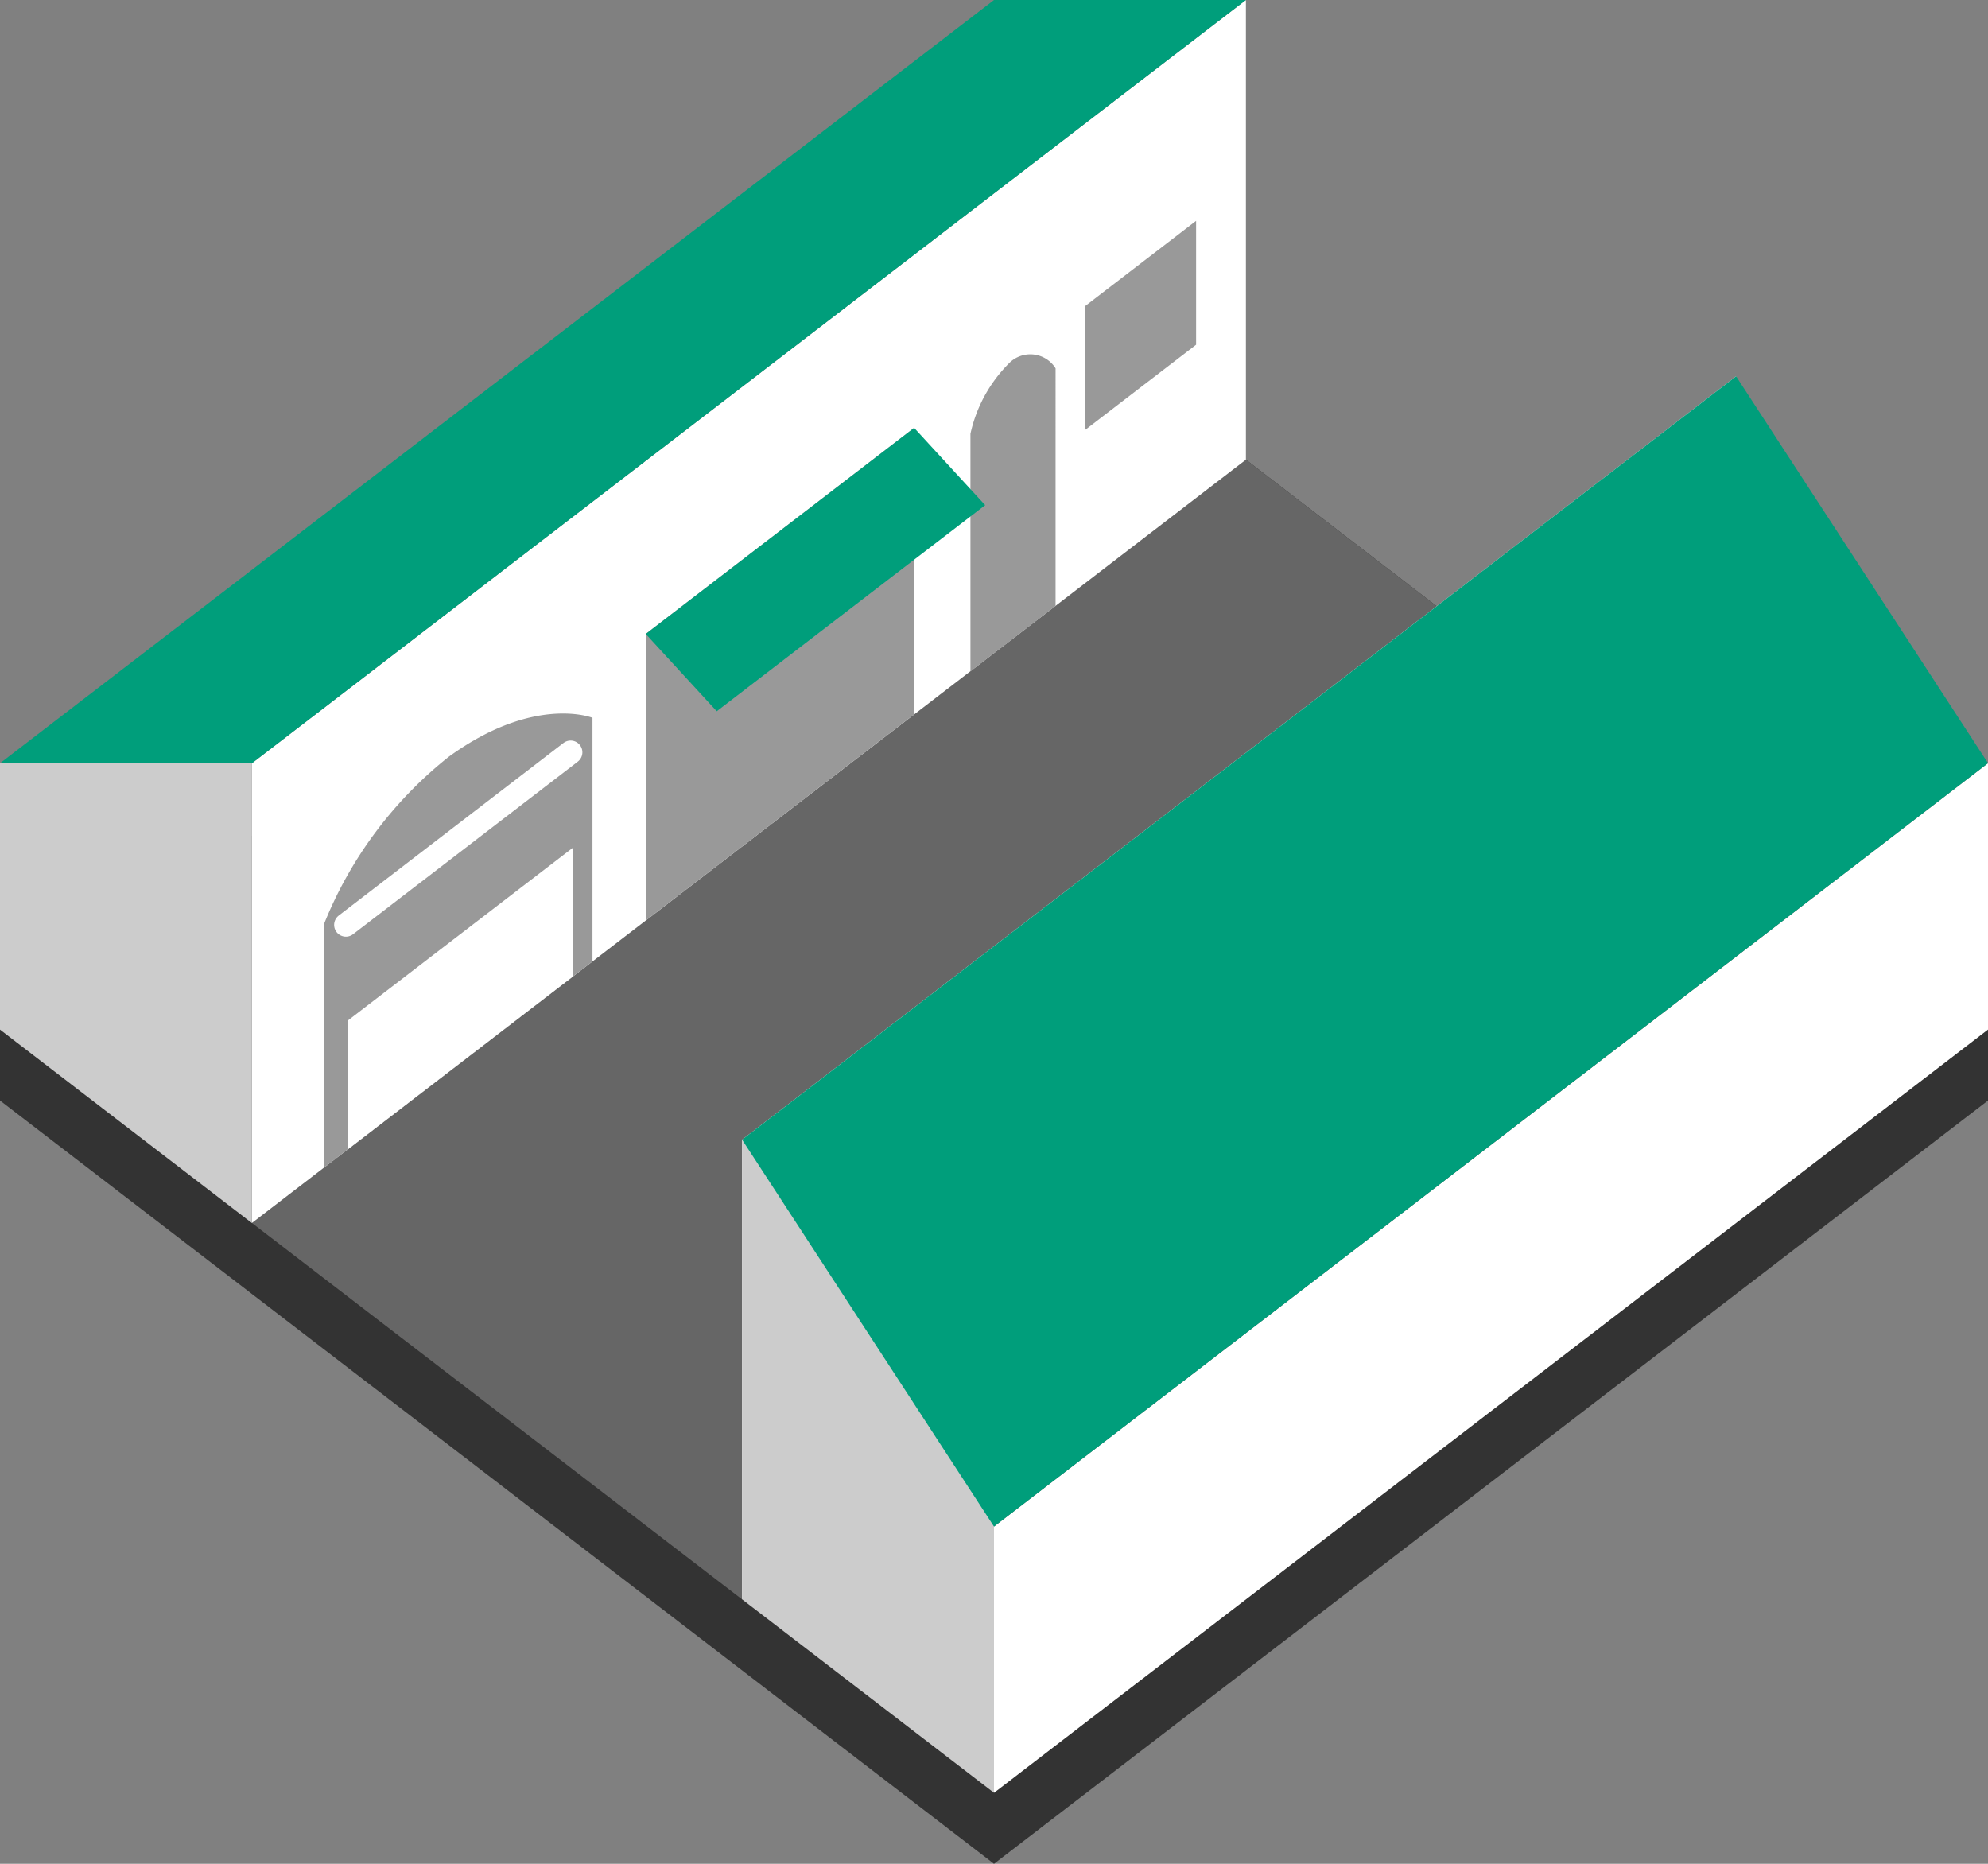
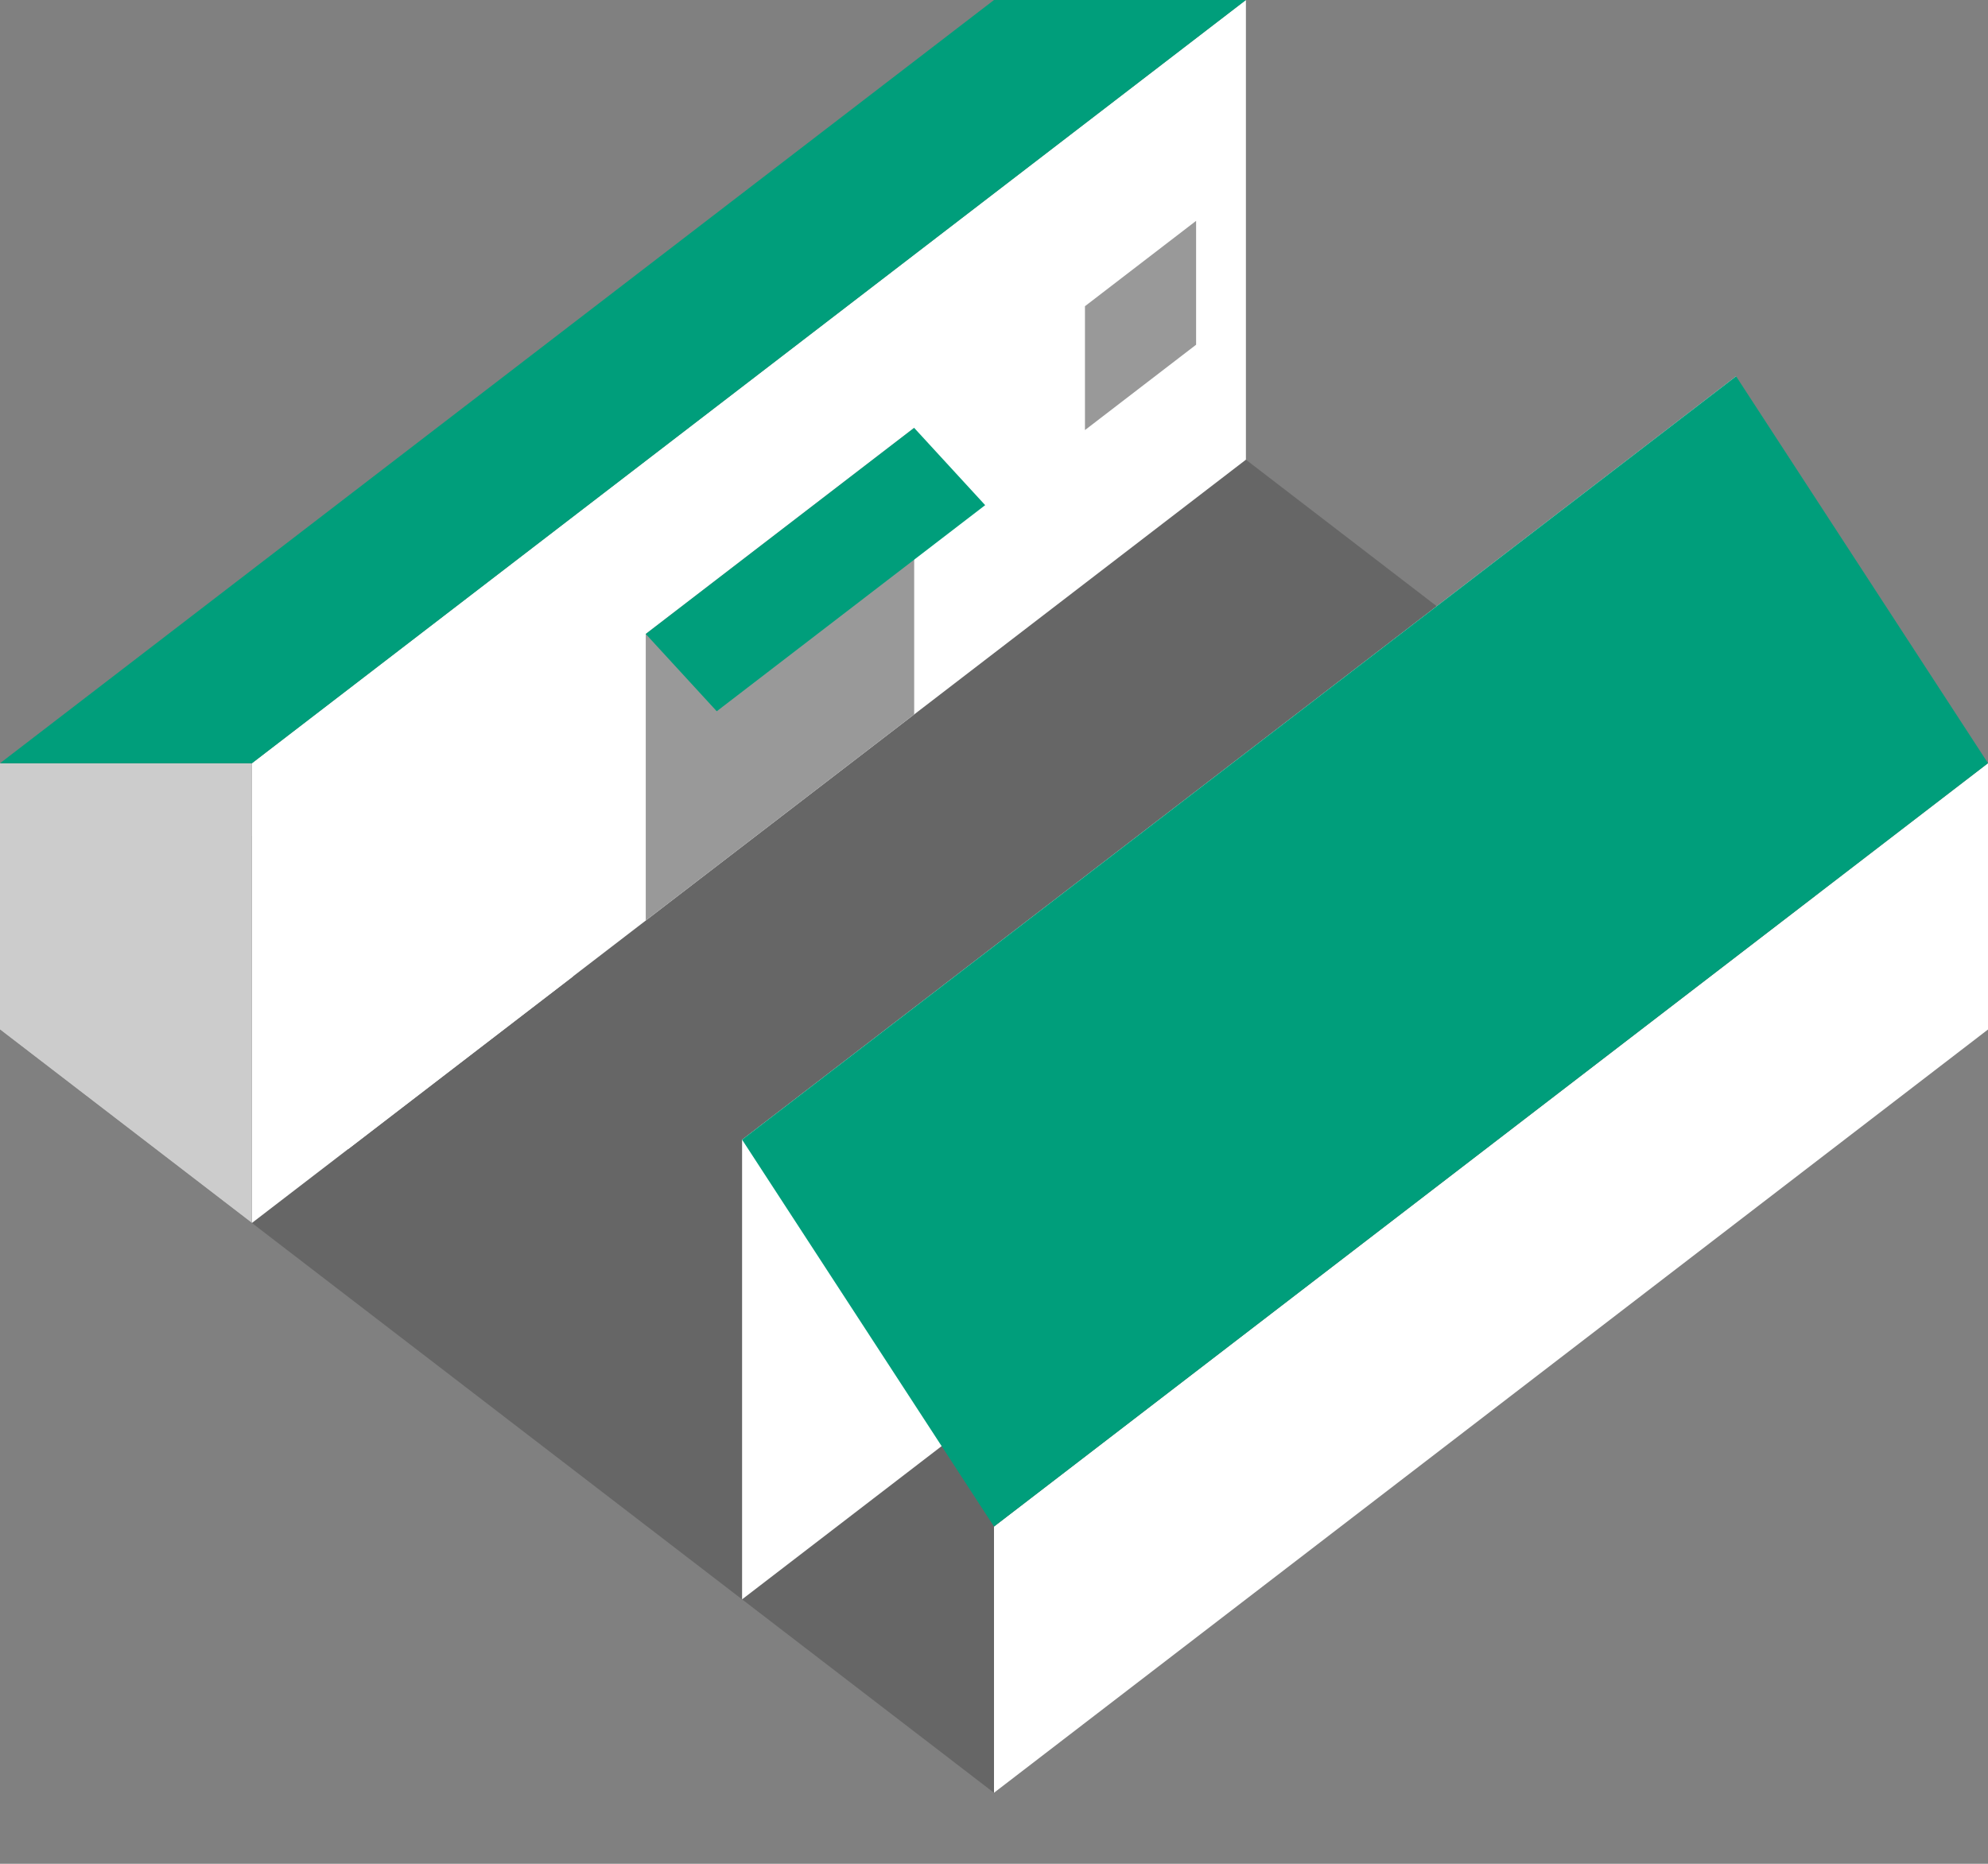
<svg xmlns="http://www.w3.org/2000/svg" id="グループ_5429" data-name="グループ 5429" width="84.488" height="79.208" viewBox="0 0 84.488 79.208">
  <rect x="0" y="0" width="84.488" height="79.208" fill="#808080" stroke="none" />
-   <path id="パス_5680" data-name="パス 5680" d="M305.488,431.438,263.244,399,221,431.438v3.017l42.244,32.437,42.244-32.437Z" transform="translate(-221 -387.685)" fill="#333" />
  <path id="パス_5681" data-name="パス 5681" d="M263.244,463.875,221,431.438,263.244,399l42.244,32.438Z" transform="translate(-221 -387.685)" fill="#666" />
  <path id="パス_5682" data-name="パス 5682" d="M273.95,407.221,263.244,399,221,431.438l10.706,8.221Z" transform="translate(-221 -387.685)" fill="#666" />
  <path id="パス_5683" data-name="パス 5683" d="M235.192,416.437v19.536l42.244-32.437V384Z" transform="translate(-224.486 -384)" fill="#fff" />
  <path id="パス_5684" data-name="パス 5684" d="M257.381,429.042l11.408-8.76V408.1l-11.408,8.76Z" transform="translate(-229.937 -389.921)" fill="#999" />
  <path id="パス_5685" data-name="パス 5685" d="M282.125,400.069v5.264l4.723-3.627v-5.264Z" transform="translate(-236.015 -387.056)" fill="#999" />
-   <path id="パス_5686" data-name="パス 5686" d="M277.316,404.336a6.07,6.07,0,0,0-1.643,3v10.095l3.618-2.778V404.554A1.267,1.267,0,0,0,277.316,404.336Z" transform="translate(-234.43 -388.901)" fill="#999" />
  <path id="パス_5687" data-name="パス 5687" d="M257.381,416.864l3.017,3.284,11.408-8.759-3.018-3.284Z" transform="translate(-229.937 -389.921)" fill="#009e7b" />
-   <path id="パス_5688" data-name="パス 5688" d="M244.564,426.029a17.292,17.292,0,0,0-5.308,7.11v10.355l11.408-8.76V424.379S248.21,423.388,244.564,426.029Z" transform="translate(-225.484 -393.874)" fill="#999" />
  <path id="パス_5689" data-name="パス 5689" d="M221,427v11.315l10.706,8.221V427Z" transform="translate(-221 -394.563)" fill="#ccc" />
  <path id="パス_5690" data-name="パス 5690" d="M231.706,416.437H221L263.244,384H273.95Z" transform="translate(-221 -384)" fill="#009e7b" />
  <path id="パス_5691" data-name="パス 5691" d="M277,459.438v11.315l42.244-32.437V427Z" transform="translate(-234.756 -394.563)" fill="#fff" />
  <path id="パス_5692" data-name="パス 5692" d="M262.808,437.642v19.536l42.244-32.438V405.2Z" transform="translate(-231.27 -389.209)" fill="#fff" />
-   <path id="パス_5693" data-name="パス 5693" d="M262.808,448.2v19.536l10.706,8.221V456.425Z" transform="translate(-231.27 -399.771)" fill="#ccc" />
  <path id="パス_5694" data-name="パス 5694" d="M273.514,454.084l-10.706-16.442L305.052,405.2l10.706,16.442Z" transform="translate(-231.27 -389.209)" fill="#009e7b" />
-   <line id="線_365" data-name="線 365" y1="7.334" x2="9.551" transform="translate(14.7 31.972)" fill="none" stroke="#fff" stroke-linecap="round" stroke-linejoin="round" stroke-width="1" />
  <path id="パス_5695" data-name="パス 5695" d="M240.612,444.566l9.551-7.334v-5.474l-9.551,7.334Z" transform="translate(-225.817 -395.731)" fill="#fff" fill-rule="evenodd" />
</svg>